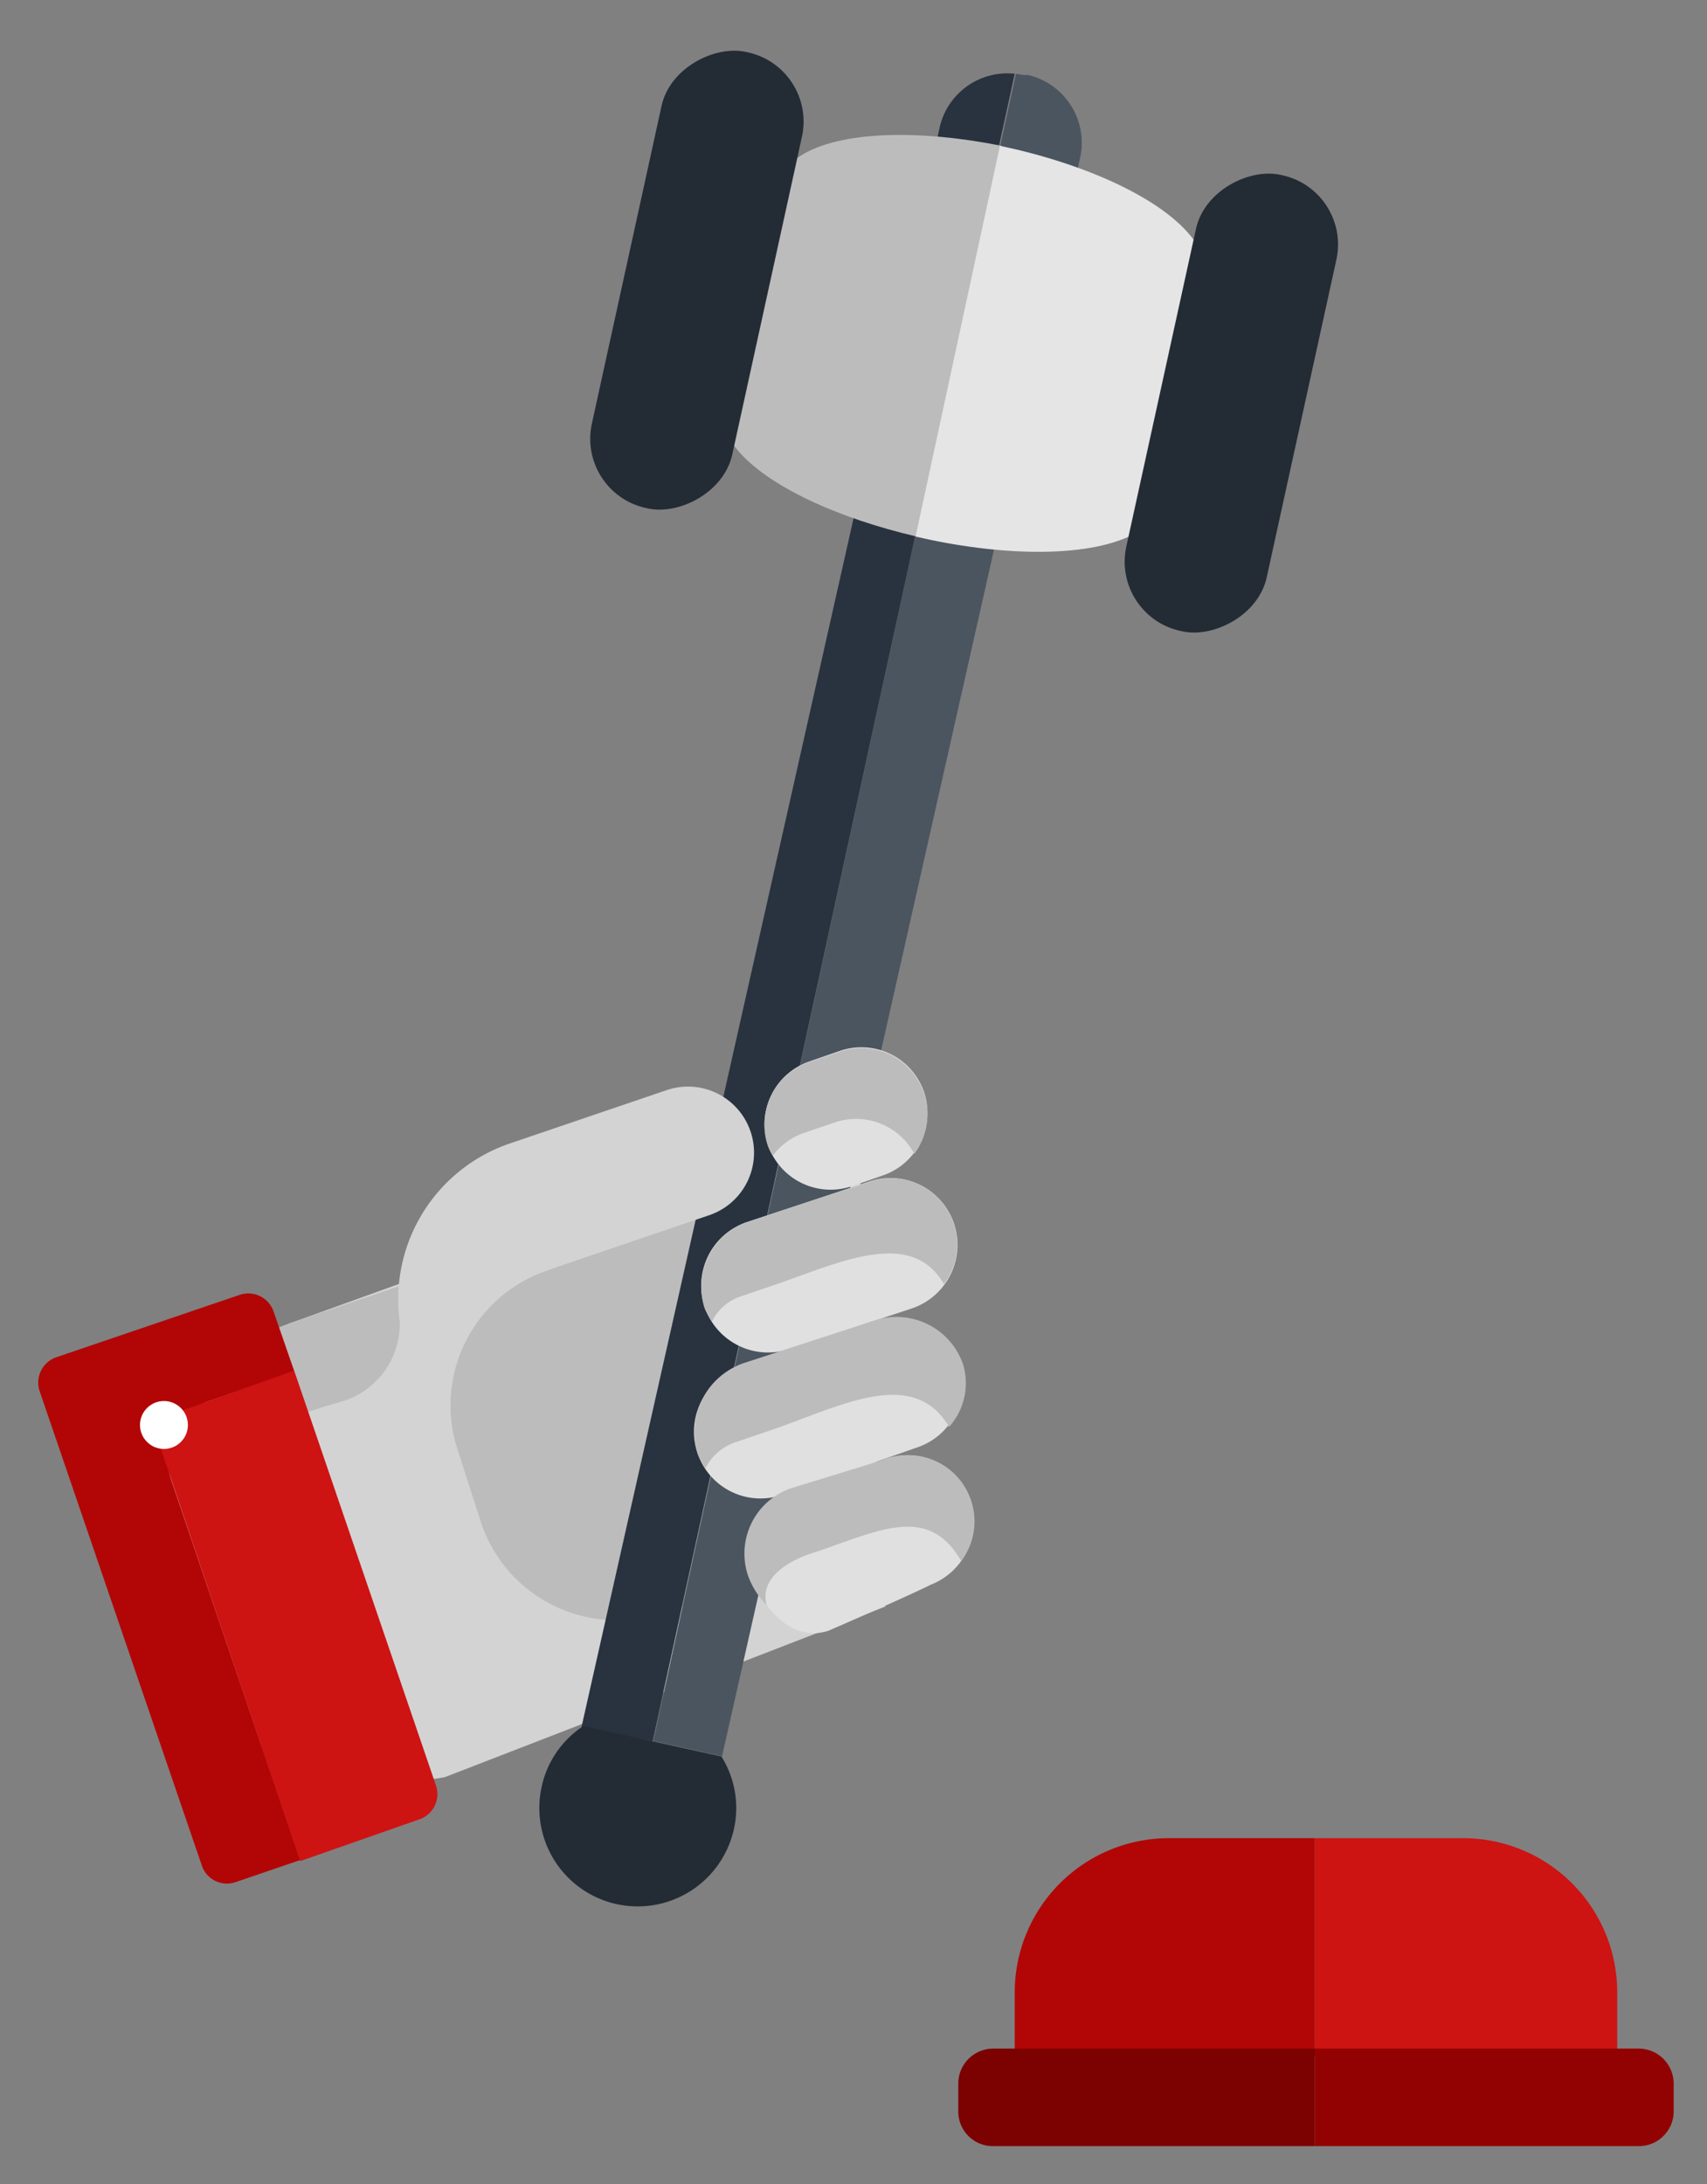
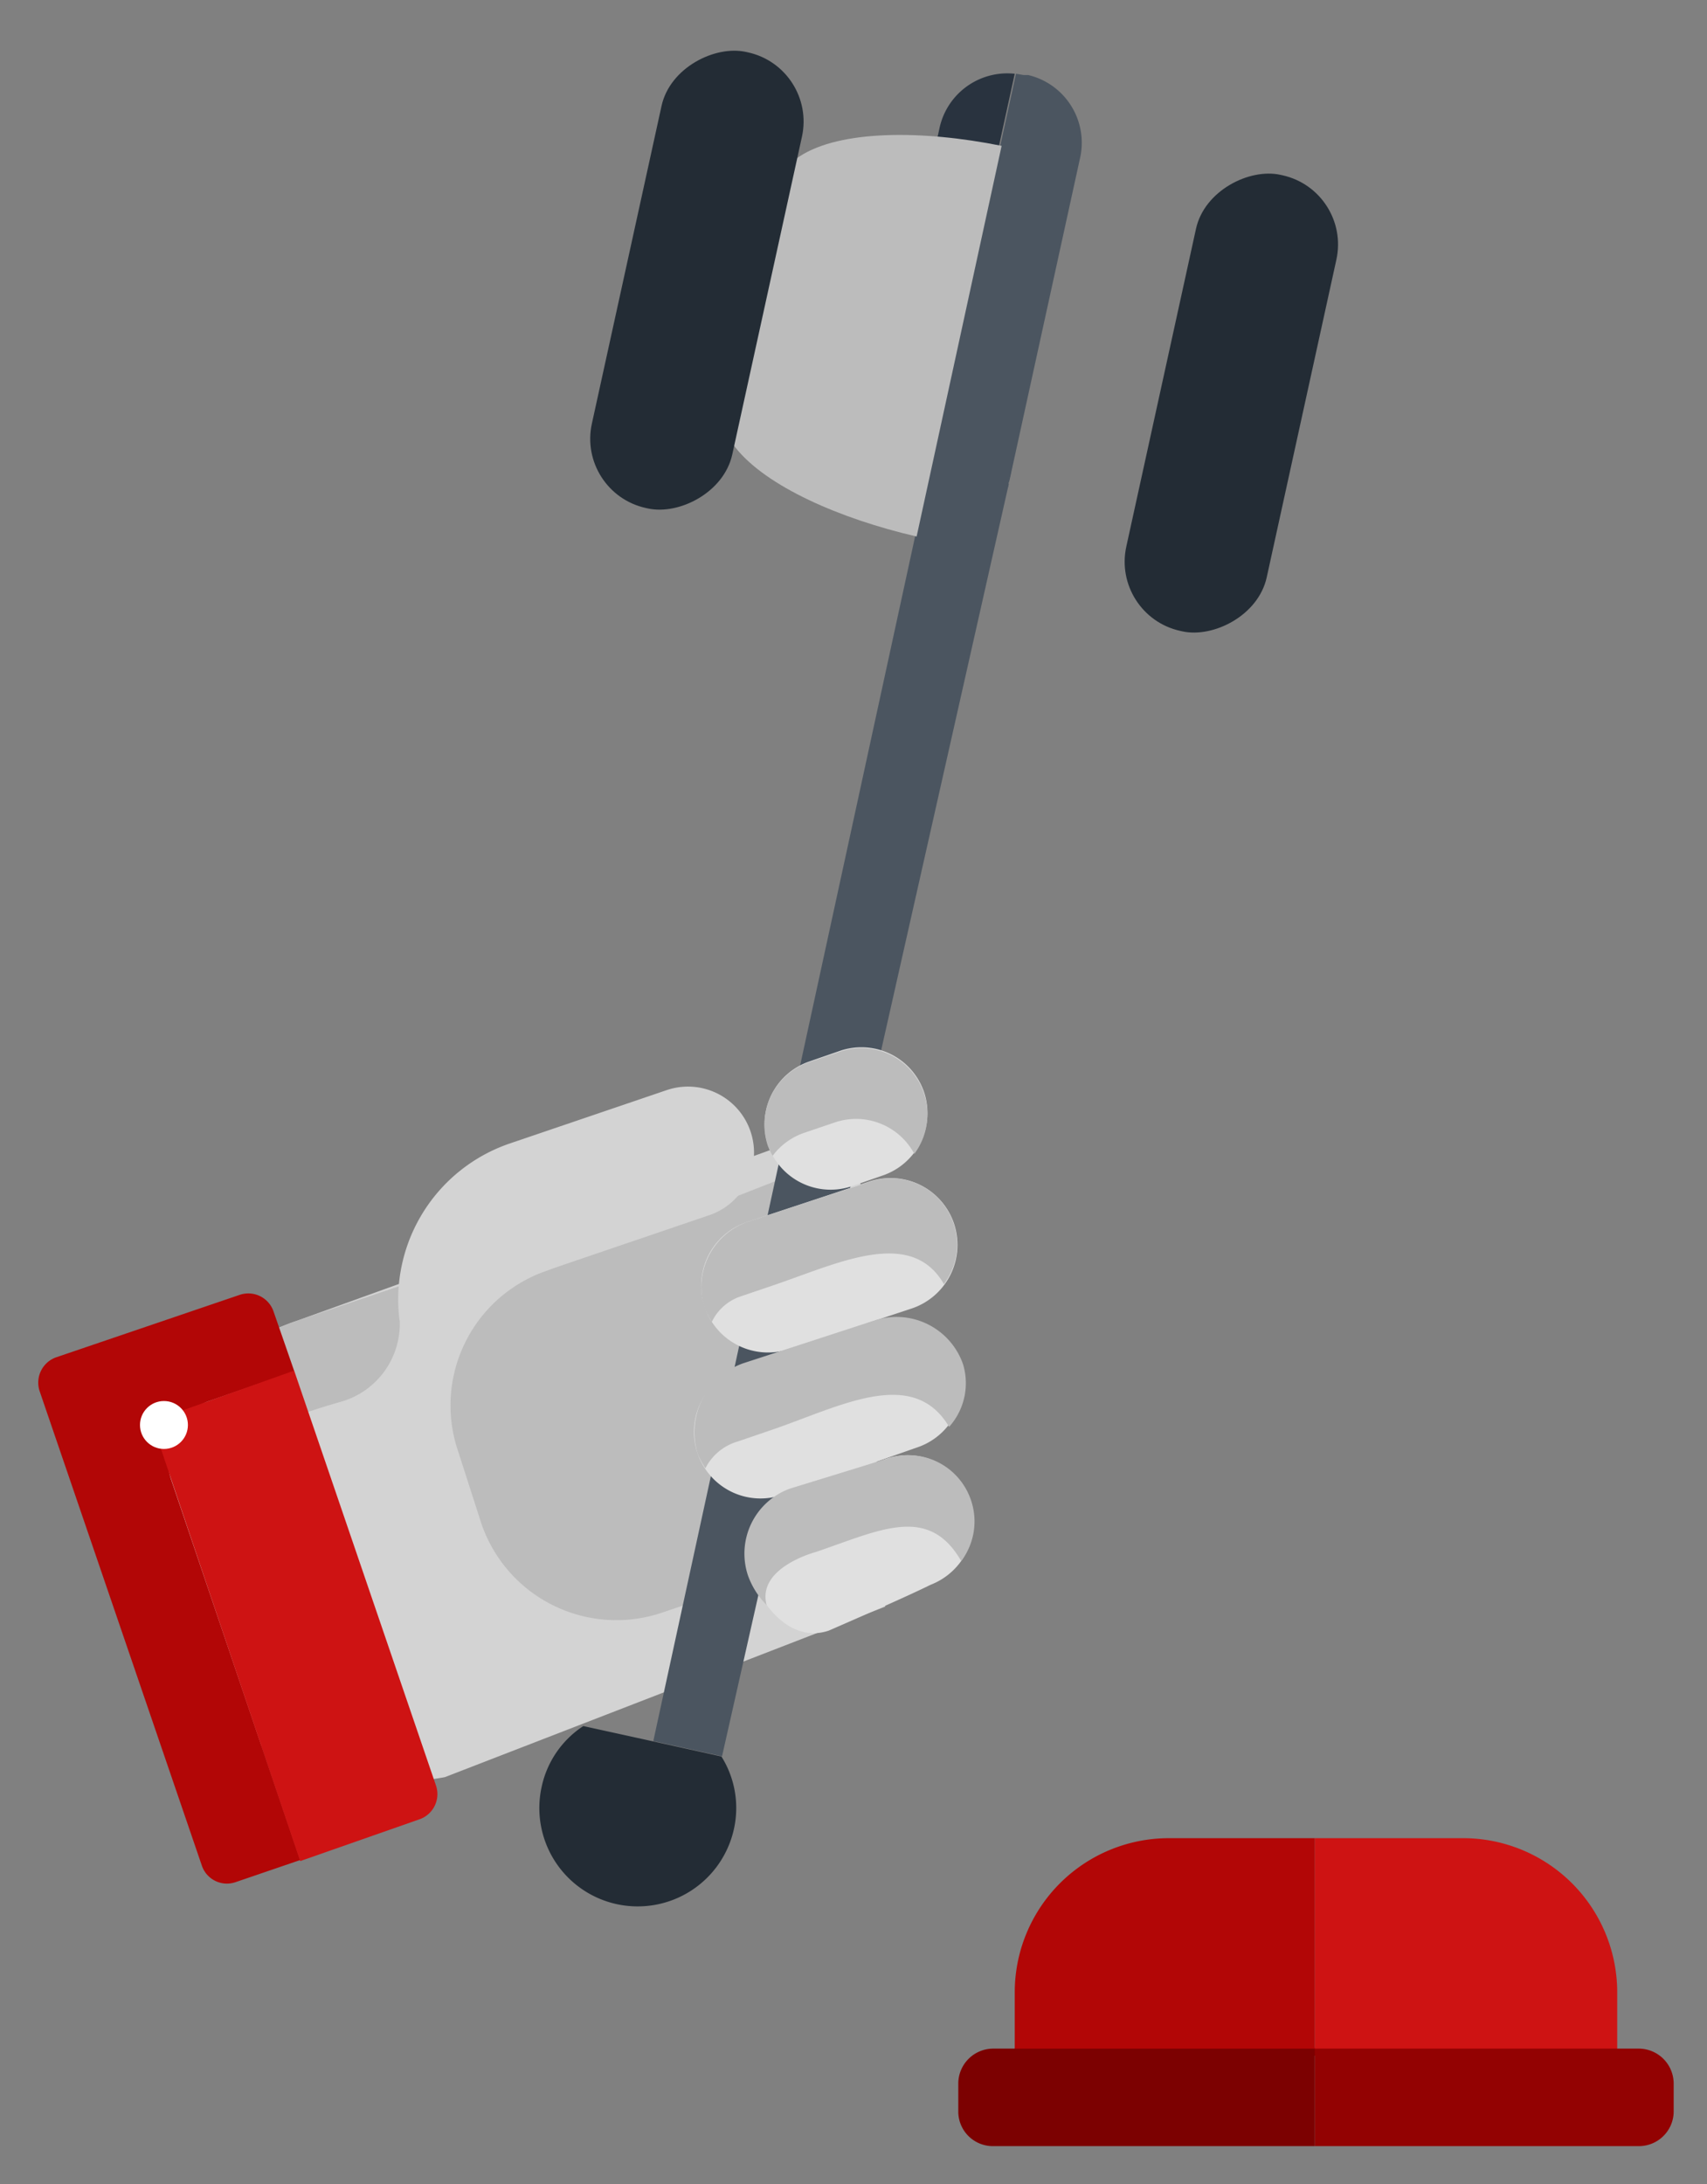
<svg xmlns="http://www.w3.org/2000/svg" id="Layer_1" data-name="Layer 1" viewBox="0 0 81.94 104.83">
  <rect x="0" y="0" width="81.94" height="104.83" fill="#808080" stroke="none" />
  <defs>
    <style>.cls-1{fill:#ce1313;}.cls-2{fill:#930202;}.cls-3{fill:#d3d3d3;}.cls-4{fill:#bcbcbc;}.cls-5{fill:#b20606;}.cls-6{fill:#4b5560;}.cls-7{fill:#29333f;}.cls-8{fill:#232c35;}.cls-10,.cls-9{fill:none;}.cls-10{stroke:#000;stroke-miterlimit:10;stroke-width:0.5px;}.cls-11{fill:#e5e5e5;}.cls-12{fill:#e0e0e0;}.cls-13{fill:#fff;}.cls-14{fill:#7c0101;}</style>
  </defs>
  <title>pagina-ajudaArtboard 11 copy 6</title>
  <path class="cls-1" d="M77.63,95.62v3H48.71v-.34h14.4V88.22h7.12A7.4,7.4,0,0,1,77.63,95.62Z" />
  <path class="cls-2" d="M80.34,100v1.38A1.67,1.67,0,0,1,78.66,103H63.11V98.66H48.71v-.34H78.66A1.68,1.68,0,0,1,80.34,100Z" />
  <path class="cls-3" d="M7.28,77.49h0a11.09,11.09,0,0,1,6.91-14.08L41.12,53.7l1.37,23.41L21.36,85.29C15.56,86.38,9.26,83.29,7.28,77.49Z" />
-   <path class="cls-4" d="M14.19,63.41l5-1.69,0,1.72a3.89,3.89,0,0,1-2.74,3.81A36.51,36.51,0,0,0,7,71.44,11.08,11.08,0,0,1,14.19,63.41Z" />
+   <path class="cls-4" d="M14.19,63.41l5-1.69,0,1.72a3.89,3.89,0,0,1-2.74,3.81A36.51,36.51,0,0,0,7,71.44,11.08,11.08,0,0,1,14.19,63.41" />
  <path class="cls-4" d="M26.21,61l14.32-5.61.12,19-8.85,3a6.85,6.85,0,0,1-8.69-4.26L22,69.68A6.83,6.83,0,0,1,26.21,61Z" />
  <path class="cls-5" d="M14.41,89.27l-3.1,1.06a1.27,1.27,0,0,1-1.62-.79L1.9,66.76a1.29,1.29,0,0,1,.8-1.62l8.82-3a1.28,1.28,0,0,1,1.61.8l1,2.88L10,67.25A3,3,0,0,0,8.21,71Z" />
  <path class="cls-6" d="M48.53,22.68l-.12.5a.22.22,0,0,1,0,.11l-13.75,61h0l-3.3-.73L44,25.41a3.34,3.34,0,0,1-2.25-3.81.25.25,0,0,0,0-.08l.08-.31,2.93.64Z" />
  <path class="cls-7" d="M48.71,3.54l-4,18.31L44,25.41a3.34,3.34,0,0,1-2.25-3.81.25.25,0,0,0,0-.08l.08-.31L45.1,6.14A3.33,3.33,0,0,1,48.71,3.54Z" />
-   <path class="cls-7" d="M44,25.41,31.33,83.57l-3.42-.67,13.8-61.3A3.39,3.39,0,0,0,44,25.41Z" />
  <path class="cls-6" d="M51.84,7.61,48.47,23a.76.76,0,0,1-.06.18.22.22,0,0,1,0,.11,3.33,3.33,0,0,1-3.89,2.25l-.23-.05L44,25.41l.77-3.56,4-18.31.36.06.22,0A3.34,3.34,0,0,1,51.84,7.61Z" />
  <path class="cls-8" d="M35.23,87.78a4.73,4.73,0,0,1-5.61,3.61h0A4.72,4.72,0,0,1,26,85.76a4.64,4.64,0,0,1,2-2.92l3.33.73,3.3.73A4.65,4.65,0,0,1,35.23,87.78Z" />
  <line class="cls-9" x1="52.98" y1="8.53" x2="52.98" y2="8.54" />
  <line class="cls-10" x1="49.05" y1="26.47" x2="49.05" y2="26.47" />
  <path class="cls-4" d="M48.08,7,44,25.75c-3.71-.86-7.21-2.41-8.68-4.25-2.24-2.79,0-12,3.07-14C40.33,6.24,44.26,6.23,48.08,7Z" />
-   <path class="cls-11" d="M54.34,25.68c-2.25,1.12-6.44,1-10.39.07L48,7c4.06.84,8.1,2.61,9.45,4.73C59.34,14.72,57.54,24.08,54.34,25.68Z" />
  <rect class="cls-8" x="47.9" y="15.91" width="22.41" height="6.9" rx="3.4" transform="translate(90.68 -34.24) rotate(102.37)" />
  <rect class="cls-8" x="22.26" y="10" width="22.41" height="6.9" rx="3.4" transform="translate(53.76 -16.36) rotate(102.37)" />
  <path class="cls-3" d="M24.47,54.88,32,52.32a3.17,3.17,0,1,1,2.05,6L19.18,63.38A7.91,7.91,0,0,1,24.47,54.88Z" />
  <path class="cls-12" d="M44.36,52.42h0a3.18,3.18,0,0,0-4-2l-1.5.52a3.18,3.18,0,0,0-2,4h0a3.18,3.18,0,0,0,4,2l1.5-.52A3.17,3.17,0,0,0,44.36,52.42Z" />
  <path class="cls-12" d="M45.79,58.71h0a3.21,3.21,0,0,0-4.07-2l-5.89,1.95a3.22,3.22,0,0,0-2,4.08h0a3.21,3.21,0,0,0,4.07,2l5.89-1.95A3.22,3.22,0,0,0,45.79,58.71Z" />
  <path class="cls-12" d="M46.57,72h0a3.18,3.18,0,0,0-4-2l-4.48,1.64a3.17,3.17,0,0,0-2,4h0c.57,1.66,2,3.19,3.69,2.62,0,0,3.56-1.54,4.89-2.2A3.24,3.24,0,0,0,46.57,72Z" />
  <path class="cls-12" d="M46,65.33h0a3.2,3.2,0,0,0-4.11-1.89L35.4,65.72a3.19,3.19,0,0,0-1.89,4.1h0a3.19,3.19,0,0,0,4.1,1.9l6.52-2.29A3.19,3.19,0,0,0,46,65.33Z" />
  <path class="cls-4" d="M40.1,53.86l-1.5.51a3.15,3.15,0,0,0-1.51,1.1,2.88,2.88,0,0,1-.24-.5,3.18,3.18,0,0,1,2-4l1.5-.51a3.17,3.17,0,0,1,4,2h0a3.18,3.18,0,0,1-.46,2.92A3.17,3.17,0,0,0,40.1,53.86Z" />
  <path class="cls-4" d="M37.08,61.7l-1.5.51a2.37,2.37,0,0,0-1.41,1.23,6.31,6.31,0,0,1-.34-.63,3.32,3.32,0,0,1,2-4.15l5.94-1.95a3.17,3.17,0,0,1,4,2h0a3.15,3.15,0,0,1-.46,2.92C43.72,58.86,40.17,60.66,37.08,61.7Z" />
  <path class="cls-4" d="M39.15,74.49s-2.83.74-2.35,2.54a3.82,3.82,0,0,1-.9-1.43,3.32,3.32,0,0,1,2-4.15L42.61,70a3.17,3.17,0,0,1,4,2h0a3.15,3.15,0,0,1-.47,2.92C44.57,72.19,42.24,73.44,39.15,74.49Z" />
  <path class="cls-4" d="M37,68.64l-1.58.54a2.53,2.53,0,0,0-1.56,1.29,4.32,4.32,0,0,1-.36-.67,3.51,3.51,0,0,1,2.17-4.37l6.29-2.05a3.38,3.38,0,0,1,4.27,2.1h0a3.14,3.14,0,0,1-.67,3C43.81,65.53,40.25,67.54,37,68.64Z" />
  <path class="cls-1" d="M20.12,87.32l-5.71,2L7.7,69.46a1.33,1.33,0,0,1,.81-1.68l5.61-2,6.8,19.89A1.28,1.28,0,0,1,20.12,87.32Z" />
  <circle class="cls-13" cx="7.87" cy="68.39" r="1.15" />
  <path class="cls-5" d="M63.11,88.22v10.1H48.71v-2.7a7.4,7.4,0,0,1,7.4-7.4Z" />
  <path class="cls-14" d="M63.11,98.32V103H47.68A1.66,1.66,0,0,1,46,101.38V100a1.68,1.68,0,0,1,1.67-1.68H63.11Z" />
</svg>